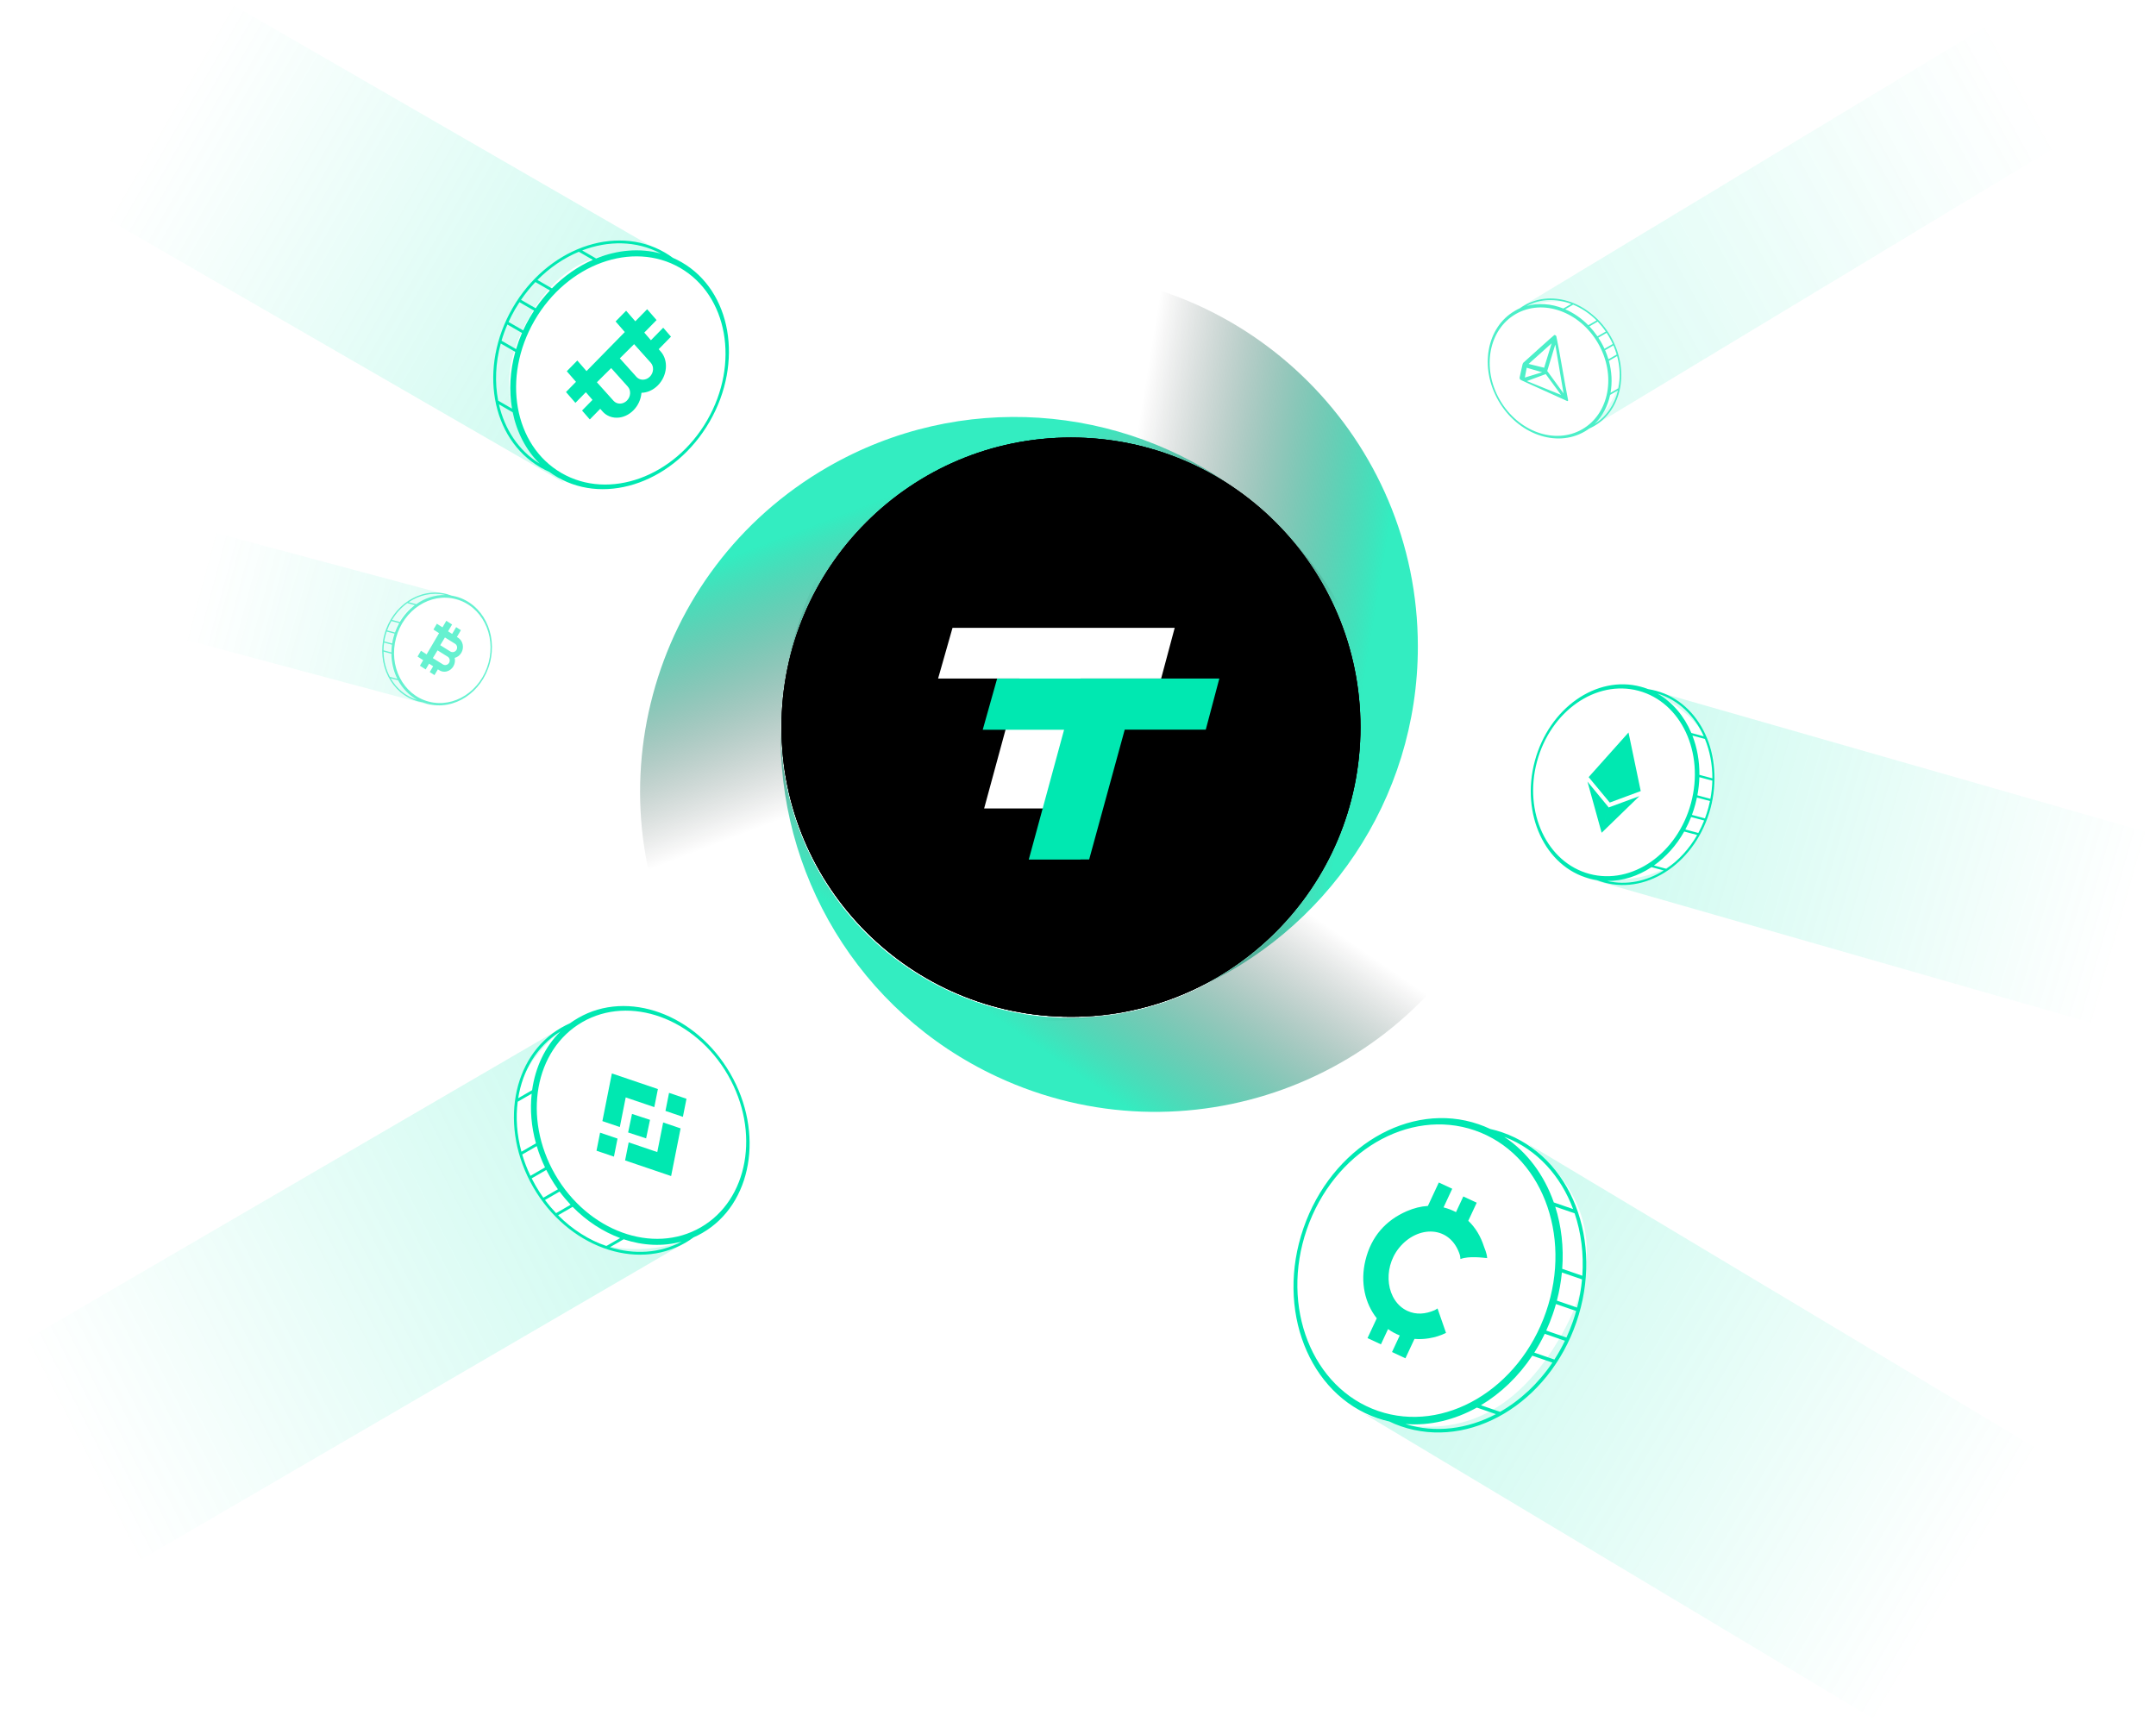
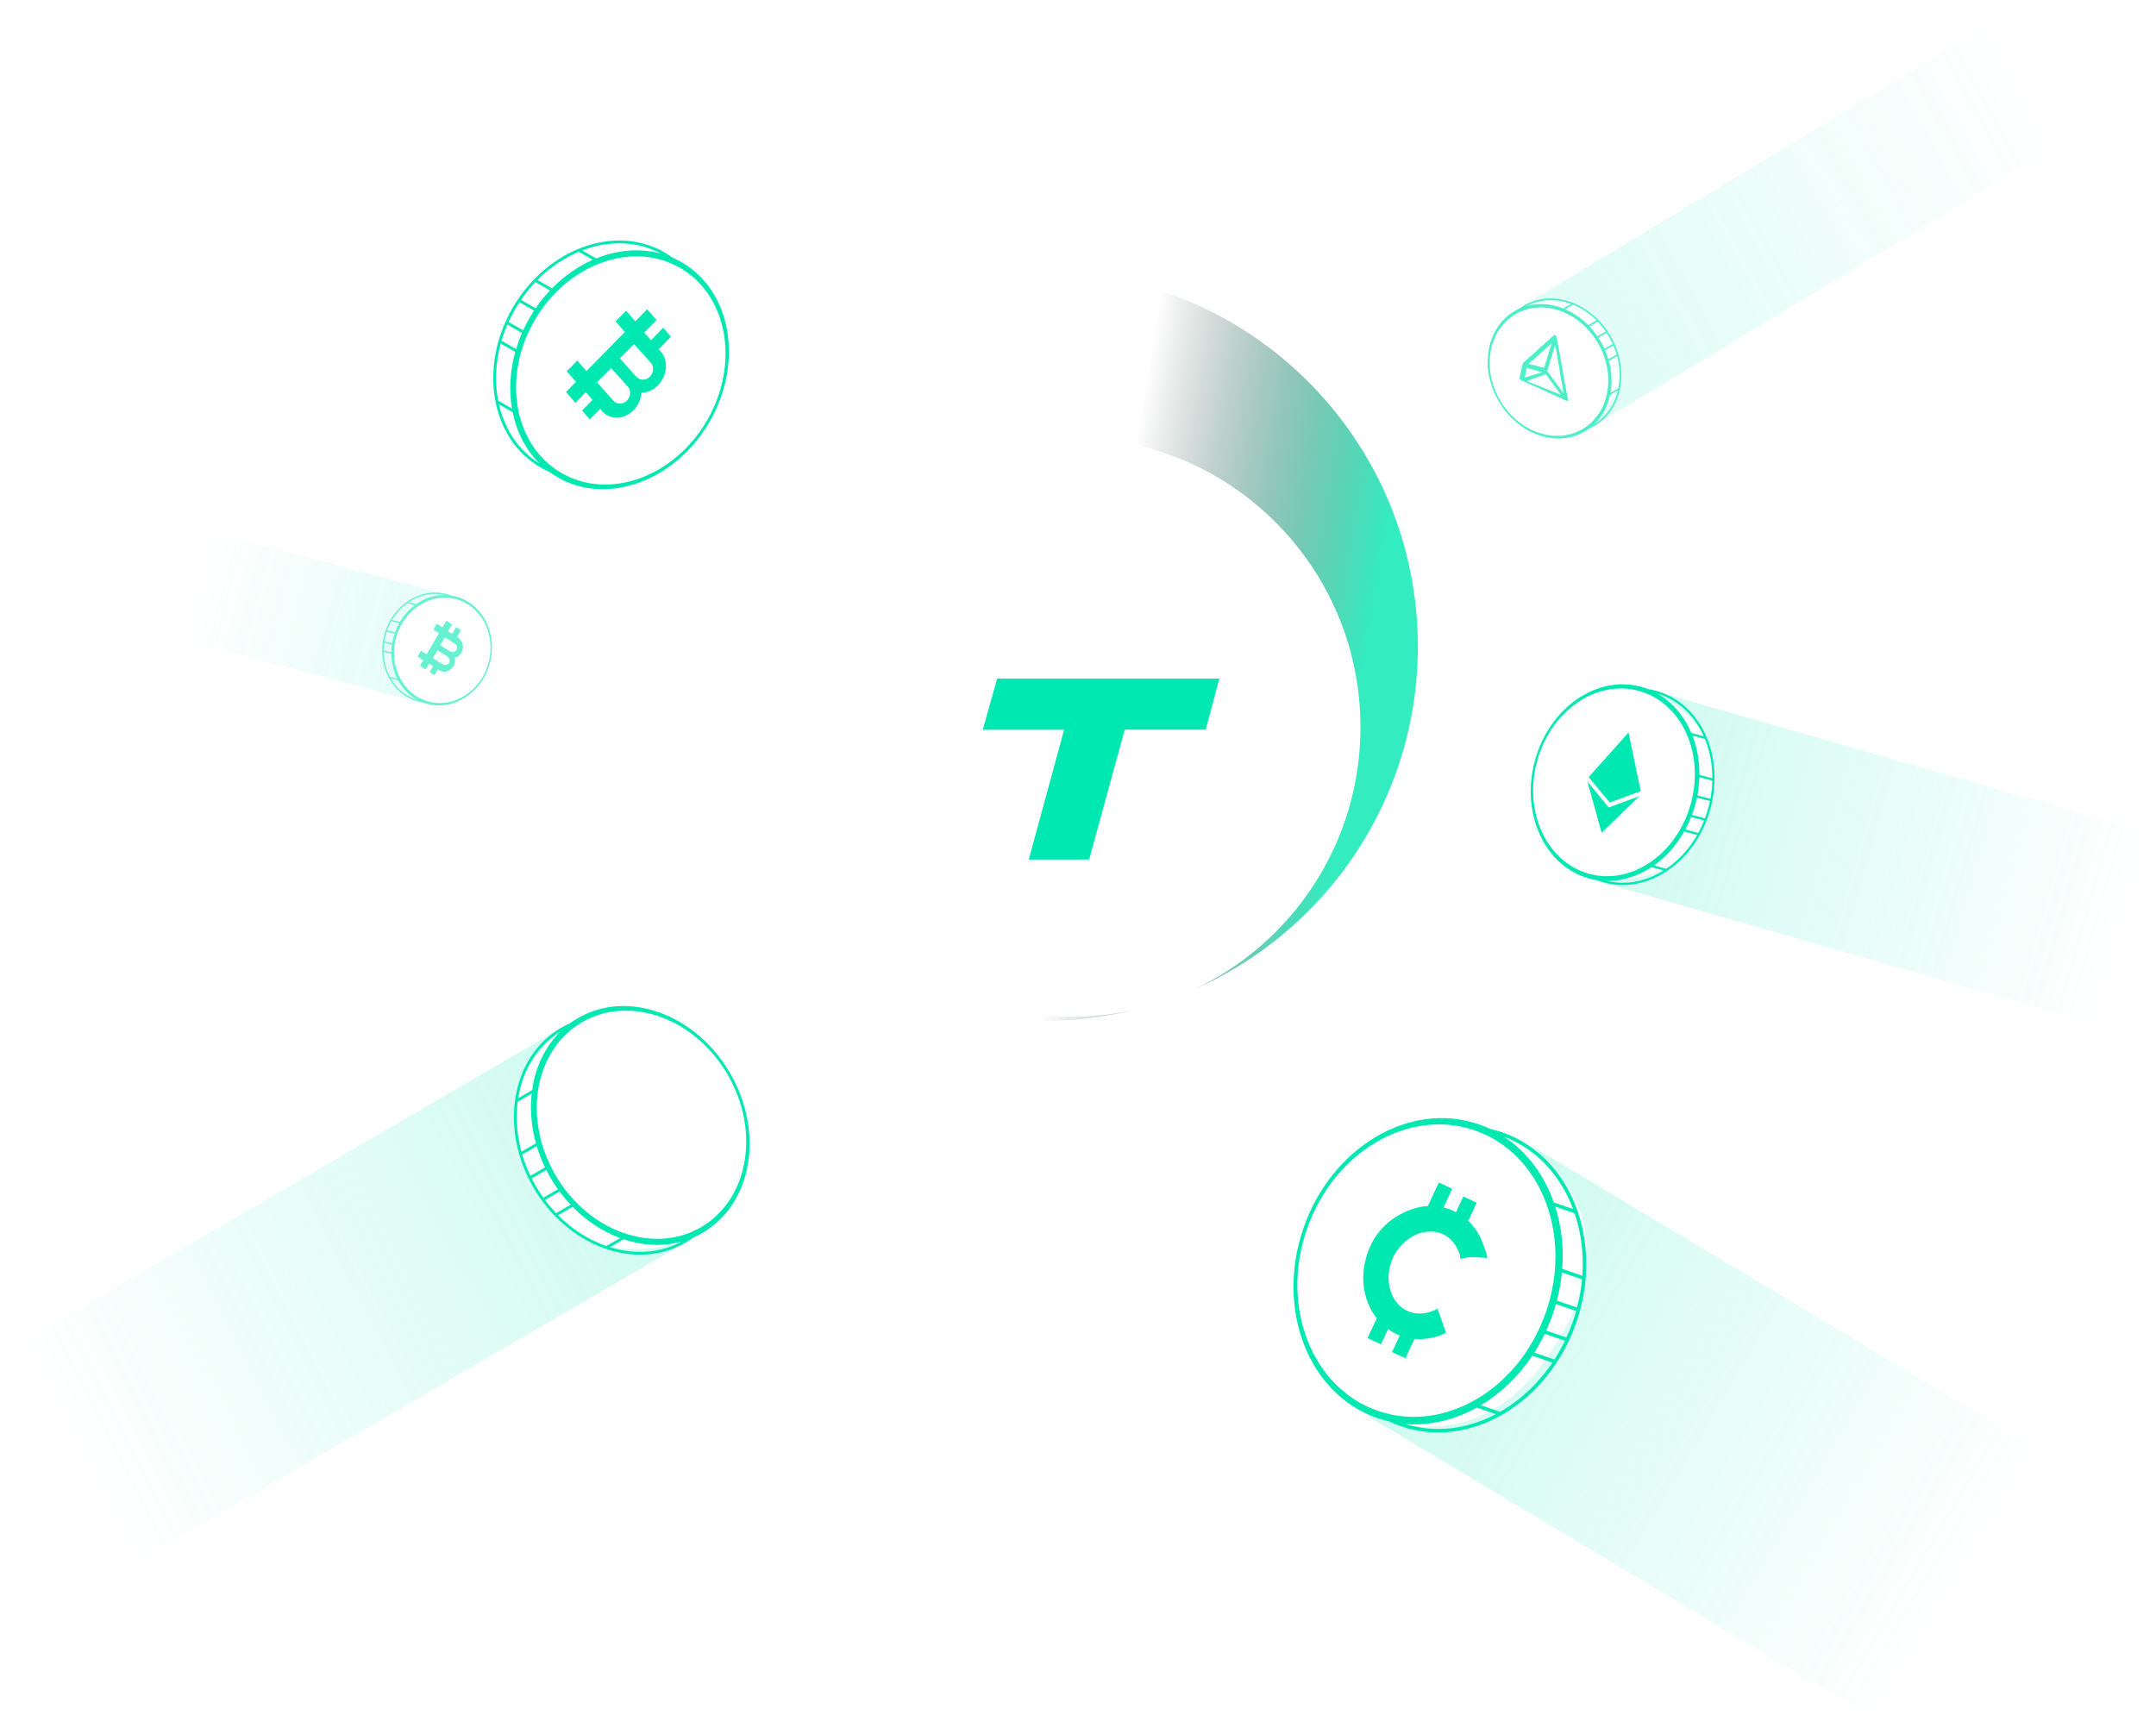
<svg xmlns="http://www.w3.org/2000/svg" xmlns:xlink="http://www.w3.org/1999/xlink" width="746px" height="600px" viewBox="0 0 746 600" version="1.1">
  <title>Main_kv</title>
  <defs>
    <linearGradient x1="100%" y1="50%" x2="0.533%" y2="50%" id="linearGradient-1">
      <stop stop-color="#FFFFFF" stop-opacity="0.385" offset="0%" />
      <stop stop-color="#000000" stop-opacity="0" offset="100%" />
    </linearGradient>
    <linearGradient x1="100%" y1="50%" x2="0.533%" y2="50%" id="linearGradient-2">
      <stop stop-color="#00E8B1" stop-opacity="0.385" offset="0%" />
      <stop stop-color="#00E8B1" stop-opacity="0" offset="100%" />
    </linearGradient>
    <linearGradient x1="100%" y1="50%" x2="0.533%" y2="50%" id="linearGradient-3">
      <stop stop-color="#FFFFFF" stop-opacity="0.385" offset="0%" />
      <stop stop-color="#000000" stop-opacity="0" offset="100%" />
    </linearGradient>
    <linearGradient x1="100%" y1="50%" x2="0.533%" y2="50%" id="linearGradient-4">
      <stop stop-color="#00E8B1" stop-opacity="0.385" offset="0%" />
      <stop stop-color="#00E8B1" stop-opacity="0" offset="100%" />
    </linearGradient>
    <linearGradient x1="100%" y1="50%" x2="0.533%" y2="50%" id="linearGradient-5">
      <stop stop-color="#FFFFFF" stop-opacity="0.385" offset="0%" />
      <stop stop-color="#000000" stop-opacity="0" offset="100%" />
    </linearGradient>
    <linearGradient x1="100%" y1="50%" x2="0.533%" y2="50%" id="linearGradient-6">
      <stop stop-color="#00E8B1" stop-opacity="0.385" offset="0%" />
      <stop stop-color="#00E8B1" stop-opacity="0" offset="100%" />
    </linearGradient>
    <linearGradient x1="100%" y1="50%" x2="0.533%" y2="50%" id="linearGradient-7">
      <stop stop-color="#FFFFFF" stop-opacity="0.385" offset="0%" />
      <stop stop-color="#000000" stop-opacity="0" offset="100%" />
    </linearGradient>
    <linearGradient x1="100%" y1="50%" x2="0.533%" y2="50%" id="linearGradient-8">
      <stop stop-color="#00E8B1" stop-opacity="0.385" offset="0%" />
      <stop stop-color="#00E8B1" stop-opacity="0" offset="100%" />
    </linearGradient>
    <linearGradient x1="100%" y1="50%" x2="0.533%" y2="50%" id="linearGradient-9">
      <stop stop-color="#FFFFFF" stop-opacity="0.385" offset="0%" />
      <stop stop-color="#000000" stop-opacity="0" offset="100%" />
    </linearGradient>
    <linearGradient x1="100%" y1="50%" x2="0.533%" y2="50%" id="linearGradient-10">
      <stop stop-color="#00E8B1" stop-opacity="0.385" offset="0%" />
      <stop stop-color="#00E8B1" stop-opacity="0" offset="100%" />
    </linearGradient>
    <linearGradient x1="100%" y1="50%" x2="0.533%" y2="50%" id="linearGradient-11">
      <stop stop-color="#FFFFFF" stop-opacity="0.385" offset="0%" />
      <stop stop-color="#000000" stop-opacity="0" offset="100%" />
    </linearGradient>
    <linearGradient x1="100%" y1="50%" x2="0.533%" y2="50%" id="linearGradient-12">
      <stop stop-color="#00E8B1" stop-opacity="0.385" offset="0%" />
      <stop stop-color="#00E8B1" stop-opacity="0" offset="100%" />
    </linearGradient>
    <linearGradient x1="90.842%" y1="64.335%" x2="56.27%" y2="58.62%" id="linearGradient-13">
      <stop stop-color="#00E8B1" offset="0%" />
      <stop stop-color="#000000" stop-opacity="0" offset="100%" />
    </linearGradient>
-     <ellipse id="path-14" cx="196.476" cy="168.562" rx="100.174" ry="100.233" />
    <filter x="-17.2%" y="-17.2%" width="134.4%" height="134.4%" filterUnits="objectBoundingBox" id="filter-15">
      <feOffset dx="0" dy="0" in="SourceAlpha" result="shadowOffsetOuter1" />
      <feGaussianBlur stdDeviation="11.5" in="shadowOffsetOuter1" result="shadowBlurOuter1" />
      <feColorMatrix values="0 0 0 0 0   0 0 0 0 0.91   0 0 0 0 0.694  0 0 0 1 0" type="matrix" in="shadowBlurOuter1" />
    </filter>
    <filter x="-17.2%" y="-17.2%" width="134.4%" height="134.4%" filterUnits="objectBoundingBox" id="filter-16">
      <feGaussianBlur stdDeviation="11.5" in="SourceAlpha" result="shadowBlurInner1" />
      <feOffset dx="0" dy="0" in="shadowBlurInner1" result="shadowOffsetInner1" />
      <feComposite in="shadowOffsetInner1" in2="SourceAlpha" operator="arithmetic" k2="-1" k3="1" result="shadowInnerInner1" />
      <feColorMatrix values="0 0 0 0 0   0 0 0 0 0.91   0 0 0 0 0.694  0 0 0 1 0" type="matrix" in="shadowInnerInner1" />
    </filter>
  </defs>
  <g id="Website" stroke="none" stroke-width="1" fill="none" fill-rule="evenodd">
    <g id="Home_精简版" transform="translate(-586, -120)">
      <g id="KV" transform="translate(0, 120)">
        <g id="Main_kv" transform="translate(586.95, 0)">
          <g id="编组" transform="translate(150.28, 91.788) rotate(-330) translate(-150.28, -91.788)translate(41.545, 48.579)">
            <path d="M181.518,-1.13686838e-13 C201.375,-1.13686838e-13 217.471,19.232 217.471,42.957 C217.471,66.681 201.375,85.914 181.518,85.914 C180.37,85.914 179.235,85.85 178.114,85.724 C176.996,85.85 175.863,85.914 174.716,85.914 C154.86,85.914 138.763,66.681 138.763,42.957 C138.763,19.232 154.86,1.8189894e-12 174.716,1.8189894e-12 C175.861,1.8189894e-12 176.994,0.064 178.111,0.189 C179.232,0.064 180.369,-1.13686838e-13 181.518,-1.13686838e-13 Z M156.842,74.199 L151.35,74.199 C157.334,80.649 165.182,84.659 173.805,84.924 C167.324,83.23 161.497,79.449 156.842,74.199 Z M182.004,1.953 C162.953,1.953 147.509,20.311 147.509,42.957 C147.509,65.603 162.953,83.961 182.004,83.961 C201.055,83.961 216.5,65.603 216.5,42.957 C216.5,20.311 201.055,1.953 182.004,1.953 Z M147.16,55.649 L141.362,55.648 C143.146,62.408 146.317,68.426 150.475,73.223 L156.004,73.223 C151.966,68.364 148.894,62.357 147.16,55.649 Z M179.303,20.047 L183.068,21.345 L183.997,21.666 L182.485,27.547 L185.797,28.689 L187.309,22.809 L191.189,24.147 L189.677,30.028 L190.757,30.4 C192.636,31.048 194.184,32.505 195.118,34.503 C196.05,36.5 196.256,38.799 195.697,40.976 C195.107,43.266 193.753,45.055 192.054,46.082 C192.99,48.018 193.281,50.37 192.692,52.66 C192.132,54.837 190.875,56.63 189.15,57.711 C188.062,58.393 186.87,58.739 185.667,58.739 C184.954,58.739 184.245,58.618 183.562,58.382 L182.474,58.007 L181.189,63.004 L177.326,61.671 L178.61,56.674 L175.29,55.528 L174.005,60.525 L170.24,59.226 L169.311,58.905 L170.541,54.121 L165.953,52.539 L167.248,47.502 L171.837,49.084 L176.55,30.752 L171.962,29.169 L173.257,24.132 L177.845,25.715 L179.303,20.047 Z M145.897,48.815 L140.073,48.815 C140.306,50.816 140.656,52.772 141.115,54.673 L146.919,54.673 C146.468,52.77 146.125,50.814 145.897,48.815 Z M178.705,43.912 L176.881,50.633 L185.069,53.31 C185.88,53.578 186.756,53.478 187.501,53.033 C188.247,52.593 188.803,51.842 189.042,50.95 C189.545,49.097 188.58,47.14 186.892,46.588 L178.705,43.912 Z M145.647,40.028 L139.819,40.028 C139.763,40.996 139.735,41.973 139.735,42.957 C139.735,44.608 139.814,46.237 139.969,47.839 L145.795,47.839 C145.643,46.237 145.565,44.608 145.565,42.957 C145.565,41.973 145.593,40.996 145.647,40.028 Z M181.437,32.775 L179.613,39.498 L187.8,42.175 L187.969,42.224 C189.604,42.654 191.287,41.605 191.773,39.814 C192.017,38.923 191.926,37.961 191.521,37.144 C191.12,36.324 190.436,35.715 189.623,35.452 L181.437,32.775 Z M146.919,31.241 L141.115,31.241 C140.508,33.755 140.091,36.367 139.884,39.051 L145.712,39.051 C145.914,36.369 146.323,33.758 146.919,31.241 Z M154.479,14.644 L148.888,14.644 C145.508,19.082 142.912,24.395 141.362,30.265 L147.16,30.265 C148.669,24.429 151.19,19.124 154.479,14.644 Z M173.807,0.99 L173.562,0.999 C164.195,1.363 155.76,6.147 149.655,13.668 L155.218,13.668 C160.108,7.402 166.547,2.886 173.807,0.99 Z" id="形状结合" fill="#00E8B1" />
-             <path d="M-2.27373675e-13,0.504 L184.606,0.504 C158.41,3.647 145.312,17.675 145.312,42.586 C145.312,67.498 158.41,82.109 184.606,86.418 L-2.27373675e-13,86.418 L-2.27373675e-13,0.504 Z" id="矩形" fill="url(#linearGradient-2)" opacity="0.5" transform="translate(92.303, 43.461) rotate(-360) translate(-92.303, -43.461)" />
          </g>
          <g id="编组备份-5" opacity="0.6" transform="translate(118.061, 216.071) rotate(-345) translate(-118.061, -216.071)translate(65.828, 196.74)">
            <path d="M87.196,0 C96.735,0 104.467,8.604 104.467,19.218 C104.467,29.832 96.735,38.436 87.196,38.436 C86.644,38.436 86.097,38.407 85.558,38.35 C85.022,38.407 84.478,38.436 83.929,38.436 C74.39,38.436 66.658,29.832 66.658,19.218 C66.658,8.604 74.39,4.8316906e-13 83.929,4.8316906e-13 C84.478,4.8316906e-13 85.021,0.029 85.558,0.084 C86.097,0.029 86.643,0 87.196,0 Z M75.343,33.195 L72.704,33.195 C75.579,36.081 79.349,37.874 83.491,37.993 C80.378,37.235 77.578,35.544 75.343,33.195 Z M87.43,0.874 C78.278,0.874 70.859,9.087 70.859,19.218 C70.859,29.349 78.278,37.562 87.43,37.562 C96.581,37.562 104,29.349 104,19.218 C104,9.087 96.581,0.874 87.43,0.874 Z M70.692,24.896 L67.906,24.896 C68.763,27.919 70.286,30.612 72.283,32.758 L74.94,32.758 C73,30.584 71.524,27.897 70.692,24.896 Z M86.132,8.968 L87.941,9.549 L88.387,9.693 L87.661,12.324 L89.252,12.835 L89.978,10.204 L91.842,10.803 L91.115,13.434 L91.634,13.6 C92.537,13.89 93.281,14.542 93.729,15.436 C94.177,16.329 94.276,17.358 94.007,18.331 C93.724,19.356 93.074,20.156 92.257,20.616 C92.707,21.482 92.846,22.534 92.564,23.559 C92.295,24.533 91.691,25.335 90.862,25.819 C90.34,26.124 89.767,26.278 89.189,26.278 C88.847,26.278 88.506,26.224 88.178,26.118 L87.655,25.951 L87.038,28.186 L85.182,27.59 L85.799,25.354 L84.204,24.842 L83.587,27.077 L81.779,26.496 L81.332,26.353 L81.923,24.212 L79.719,23.504 L80.341,21.251 L82.545,21.959 L84.81,13.758 L82.606,13.049 L83.228,10.796 L85.432,11.504 L86.132,8.968 Z M70.085,21.838 L67.287,21.839 C67.399,22.734 67.567,23.609 67.788,24.459 L70.576,24.459 C70.359,23.608 70.194,22.733 70.085,21.838 Z M85.845,19.645 L84.969,22.652 L88.902,23.85 C89.292,23.969 89.712,23.925 90.07,23.726 C90.429,23.529 90.695,23.193 90.81,22.794 C91.052,21.965 90.589,21.089 89.778,20.842 L85.845,19.645 Z M69.965,17.907 L67.165,17.908 C67.138,18.341 67.125,18.777 67.125,19.218 C67.125,19.957 67.163,20.686 67.237,21.402 L70.036,21.401 C69.963,20.685 69.925,19.956 69.925,19.218 C69.925,18.777 69.939,18.34 69.965,17.907 Z M87.157,14.663 L86.281,17.67 L90.214,18.868 L90.349,18.902 C91.117,19.061 91.894,18.595 92.122,17.812 C92.239,17.413 92.196,16.983 92.001,16.617 C91.808,16.251 91.48,15.978 91.09,15.86 L87.157,14.663 Z M70.576,13.976 L67.788,13.976 C67.496,15.101 67.296,16.269 67.196,17.47 L69.996,17.471 C70.093,16.271 70.289,15.102 70.576,13.976 Z M74.207,6.551 L71.521,6.551 C69.898,8.537 68.651,10.913 67.906,13.54 L70.692,13.54 C71.416,10.929 72.627,8.556 74.207,6.551 Z M83.49,0.443 L83.306,0.449 C78.834,0.632 74.808,2.767 71.89,6.114 L74.563,6.114 C76.911,3.312 80.004,1.292 83.49,0.443 Z" id="形状结合" fill="#00E8B1" />
            <path d="M-2.27373675e-13,0.226 L88.679,0.226 C76.096,1.632 69.804,7.907 69.804,19.052 C69.804,30.197 76.096,36.733 88.679,38.661 L-2.27373675e-13,38.661 L-2.27373675e-13,0.226 Z" id="矩形" fill="url(#linearGradient-4)" opacity="0.5" transform="translate(44.34, 19.443) rotate(-360) translate(-44.34, -19.443)" />
          </g>
          <g id="编组备份-4" transform="translate(0, 334.303)">
            <path d="M10.212,76.055 L233.343,63.488 C207.143,66.637 194.04,80.665 194.034,105.574 C194.028,130.483 207.124,145.089 233.323,149.391 L10.191,161.958 L10.212,76.055 Z" id="矩形" fill="url(#linearGradient-6)" opacity="0.5" transform="translate(121.767, 112.723) rotate(-27) translate(-121.767, -112.723)" />
            <g id="编组-3" transform="translate(217.648, 56.879) rotate(-30) translate(-217.648, -56.879)translate(178.294, 13.922)" fill="#00E8B1">
              <path d="M42.755,0 C62.611,0 78.708,19.232 78.708,42.957 C78.708,66.681 62.611,85.914 42.755,85.914 C41.607,85.914 40.471,85.85 39.351,85.724 C38.233,85.85 37.099,85.914 35.953,85.914 C16.097,85.914 0,66.681 0,42.957 C0,19.232 16.097,0 35.953,0 C37.098,0 38.23,0.064 39.348,0.189 C40.469,0.064 41.606,0 42.755,0 Z M18.079,74.199 L12.587,74.199 C18.571,80.649 26.418,84.659 35.042,84.924 C28.561,83.231 22.733,79.449 18.079,74.199 Z M43.241,1.953 C24.189,1.953 8.745,20.311 8.745,42.957 C8.745,65.603 24.189,83.961 43.241,83.961 C62.292,83.961 77.736,65.603 77.736,42.957 C77.736,20.311 62.292,1.953 43.241,1.953 Z M8.397,55.649 L2.599,55.649 C4.383,62.408 7.554,68.427 11.712,73.223 L17.241,73.223 C13.203,68.364 10.131,62.357 8.397,55.649 Z M7.133,48.815 L1.31,48.815 C1.542,50.816 1.893,52.772 2.352,54.673 L8.155,54.672 C7.705,52.77 7.362,50.814 7.133,48.815 Z M6.884,40.028 L1.056,40.028 C1,40.996 0.972,41.972 0.972,42.957 C0.972,44.608 1.051,46.237 1.206,47.839 L7.032,47.839 C6.88,46.237 6.802,44.608 6.802,42.957 C6.802,41.973 6.83,40.996 6.884,40.028 Z M8.155,31.241 L2.352,31.241 C1.745,33.755 1.327,36.367 1.121,39.051 L6.949,39.051 C7.151,36.369 7.559,33.758 8.155,31.241 Z M15.716,14.644 L10.124,14.644 C6.745,19.082 4.149,24.394 2.599,30.265 L8.397,30.265 C9.905,24.429 12.427,19.124 15.716,14.644 Z M35.044,0.99 L34.798,0.999 C25.432,1.363 16.996,6.147 10.892,13.668 L16.454,13.668 C21.344,7.402 27.784,2.886 35.044,0.99 Z" id="形状结合" />
-               <path d="M50.129,46.022 L54.33,50.813 L47.442,58.669 L43.242,63.459 L39.041,58.669 L32.153,50.813 L36.353,46.022 L43.242,53.878 L50.129,46.022 Z M42.269,38.075 L46.642,42.957 L42.269,47.838 L37.896,42.957 L42.269,38.075 Z M29.464,38.166 L33.665,42.957 L29.464,47.747 L25.264,42.957 L29.464,38.166 Z M57.017,38.167 L61.217,42.957 L57.017,47.747 L52.817,42.957 L57.017,38.167 Z M43.242,22.455 L47.442,27.245 L54.33,35.101 L50.129,39.892 L43.242,32.035 L36.353,39.892 L32.153,35.101 L39.041,27.245 L43.242,22.455 Z" id="形状结合" fill-rule="nonzero" />
            </g>
          </g>
          <g id="编组备份" transform="translate(632.701, 292.607) scale(-1, 1) rotate(-15) translate(-632.701, -292.607)translate(526.04, 256.584)">
            <path d="M0.586,1.71 L185.192,1.708 C161.982,4.219 150.377,15.439 150.376,35.369 C150.376,55.298 161.981,66.988 185.192,70.439 L0.586,70.441 L0.586,1.71 Z" id="矩形" fill="url(#linearGradient-8)" opacity="0.5" transform="translate(92.889, 36.074) rotate(-1) translate(-92.889, -36.074)" />
            <g id="编组-5" transform="translate(150.355, 0)" fill="#00E8B1">
              <path d="M34.204,0 C50.089,0 62.966,15.386 62.966,34.366 C62.966,53.345 50.089,68.731 34.204,68.731 C33.284,68.731 32.374,68.68 31.476,68.579 C30.583,68.68 29.678,68.731 28.762,68.731 C12.877,68.731 0,53.345 0,34.366 C0,15.386 12.877,1.13686838e-13 28.762,1.13686838e-13 C29.678,1.13686838e-13 30.584,0.051 31.478,0.151 C32.375,0.052 33.284,0 34.204,0 Z M14.463,59.359 L10.069,59.359 C14.857,64.52 21.137,67.728 28.037,67.939 C22.851,66.586 18.187,63.56 14.463,59.359 Z M34.593,1.562 C19.352,1.562 6.996,16.249 6.996,34.366 C6.996,52.482 19.352,67.169 34.593,67.169 C49.834,67.169 62.189,52.482 62.189,34.366 C62.189,16.249 49.834,1.562 34.593,1.562 Z M6.718,44.52 L2.079,44.52 C3.507,49.926 6.043,54.741 9.369,58.578 L13.793,58.578 C10.563,54.691 8.105,49.886 6.718,44.52 Z M5.707,39.052 L1.048,39.052 C1.234,40.653 1.514,42.217 1.881,43.737 L6.524,43.738 C6.164,42.216 5.889,40.651 5.707,39.052 Z M5.507,32.022 L0.844,32.022 C0.8,32.796 0.777,33.578 0.777,34.366 C0.777,35.686 0.841,36.989 0.964,38.27 L5.625,38.27 C5.504,36.989 5.442,35.686 5.442,34.366 C5.442,33.578 5.464,32.796 5.507,32.022 Z M6.524,24.993 L1.882,24.993 C1.396,27.004 1.062,29.093 0.897,31.241 L5.559,31.241 C5.721,29.096 6.048,27.007 6.524,24.993 Z M12.572,11.715 L8.1,11.715 C5.396,15.266 3.319,19.516 2.079,24.212 L6.718,24.212 C7.924,19.543 9.941,15.299 12.572,11.715 Z M28.037,0.792 L27.839,0.799 C20.346,1.091 13.598,4.917 8.714,10.934 L13.164,10.933 C17.077,5.921 22.229,2.308 28.037,0.792 Z" id="形状结合" />
              <path d="M43.532,36.491 L34.206,52.329 L34.206,43.163 L43.532,36.491 Z M24.876,36.709 L34.204,43.289 L34.204,52.329 L24.876,36.709 Z M34.206,16.402 L43.532,34.892 L34.206,41.505 L24.876,34.892 L34.206,16.402 Z" id="形状结合" fill-rule="nonzero" />
            </g>
          </g>
          <g id="编组备份-3" opacity="0.7" transform="translate(608.913, 83.734) scale(-1, 1) rotate(-330) translate(-608.913, -83.734)translate(502.299, 54.378)">
            <path d="M0.468,1.678 L193.29,8.803 C176.789,10.561 168.54,18.433 168.543,32.418 C168.546,46.403 176.799,54.608 193.3,57.033 L0.479,49.909 L0.468,1.678 Z" id="矩形" fill="url(#linearGradient-10)" opacity="0.5" transform="translate(96.884, 29.356) rotate(-1) translate(-96.884, -29.356)" />
            <path d="M192.778,7.162 C204.072,7.162 213.227,17.959 213.227,31.277 C213.227,44.595 204.072,55.392 192.778,55.392 C192.126,55.392 191.482,55.356 190.845,55.285 C190.208,55.356 189.563,55.392 188.91,55.392 C177.616,55.392 168.461,44.595 168.461,31.277 C168.461,17.959 177.616,7.162 188.91,7.162 C189.56,7.162 190.202,7.198 190.837,7.268 C191.475,7.198 192.123,7.162 192.778,7.162 Z M178.744,48.816 L175.62,48.816 C179.024,52.437 183.488,54.688 188.394,54.836 C184.707,53.886 181.392,51.763 178.744,48.816 Z M193.055,8.258 C182.219,8.258 173.435,18.564 173.435,31.277 C173.435,43.99 182.219,54.296 193.055,54.296 C203.89,54.296 212.674,43.99 212.674,31.277 C212.674,18.564 203.89,8.258 193.055,8.258 Z M173.237,38.402 L169.939,38.402 C170.954,42.196 172.758,45.575 175.122,48.268 L178.268,48.268 C175.971,45.54 174.223,42.168 173.237,38.402 Z M185.144,21.229 C185.366,21.199 196.785,23.647 199.239,24.172 C199.36,24.222 199.473,24.294 199.573,24.387 L199.634,24.436 C200.651,25.471 201.9,26.932 202.803,27.888 C202.996,28.08 203.087,28.374 203.042,28.662 C202.956,28.844 202.855,29.015 202.741,29.174 C202.537,29.472 201.916,30.347 201.081,31.517 L200.372,32.511 C197.506,36.52 193.14,42.595 193.14,42.595 C193.14,42.595 192.652,43.334 192.537,43.334 L192.49,43.334 C192.276,43.314 192.161,42.906 192.101,42.693 C191.574,41.028 189.913,36.501 188.273,31.991 L187.934,31.059 C186.583,27.34 185.301,23.768 184.74,21.976 L184.74,21.693 L184.756,21.648 C184.788,21.539 184.841,21.44 184.911,21.357 L184.969,21.306 C185.021,21.266 185.081,21.24 185.144,21.229 Z M201.309,30.272 L194.444,31.448 L193.46,40.32 L201.309,30.272 Z M186.484,24.243 L192.451,40.32 L193.46,30.772 L186.484,24.243 Z M172.518,34.566 L169.206,34.566 C169.338,35.689 169.538,36.787 169.799,37.854 L173.1,37.854 C172.844,36.786 172.648,35.688 172.518,34.566 Z M172.377,29.632 L169.062,29.632 C169.03,30.176 169.014,30.724 169.014,31.277 C169.014,32.204 169.059,33.118 169.147,34.017 L172.461,34.018 C172.374,33.118 172.33,32.204 172.33,31.277 C172.33,30.724 172.346,30.176 172.377,29.632 Z M199.051,26.253 L195.204,30.272 L201.309,28.872 L199.051,26.253 Z M187.356,23.239 L193.824,29.267 L197.821,25.434 L187.356,23.239 Z M173.099,24.701 L169.799,24.7 C169.453,26.111 169.216,27.577 169.099,29.084 L172.413,29.084 C172.528,27.579 172.761,26.113 173.099,24.701 Z M177.399,15.383 L174.219,15.383 C172.297,17.875 170.821,20.857 169.939,24.152 L173.237,24.152 C174.095,20.876 175.529,17.898 177.399,15.383 Z M188.394,7.718 L188.253,7.723 C182.926,7.927 178.129,10.612 174.657,14.834 L177.82,14.834 C180.602,11.317 184.264,8.782 188.394,7.718 Z" id="形状结合" fill="#00E8B1" />
          </g>
          <g id="编组备份-2" transform="translate(569.406, 486.09) scale(-1, 1) rotate(-4) translate(-569.406, -486.09)translate(432.159, 381.594)">
            <path d="M13.54,58.237 L221.232,58.522 C191.765,62.478 177.054,80.298 177.098,111.98 C177.141,143.662 191.903,162.263 221.382,167.784 L13.69,167.499 L13.54,58.237 Z" id="矩形" fill="url(#linearGradient-12)" opacity="0.5" transform="translate(117.461, 113.01) rotate(-27) translate(-117.461, -113.01)" />
            <g id="编组-4" transform="translate(212.33, 64.884) rotate(-15) translate(-212.33, -64.884)translate(162.384, 11.094)" fill="#00E8B1">
              <path d="M54.262,4.54747351e-13 C79.462,4.54747351e-13 99.891,24.083 99.891,53.79 C99.891,83.498 79.462,107.581 54.262,107.581 C52.806,107.581 51.367,107.5 49.946,107.343 C48.525,107.5 47.085,107.581 45.629,107.581 C20.429,107.581 2.27373675e-13,83.498 2.27373675e-13,53.79 C2.27373675e-13,24.083 20.429,1.13686838e-13 45.629,1.13686838e-13 C47.085,1.13686838e-13 48.525,0.08 49.946,0.238 C51.366,0.08 52.806,4.54747351e-13 54.262,4.54747351e-13 Z M22.945,92.911 L15.975,92.912 C23.569,100.989 33.529,106.009 44.473,106.341 C36.248,104.22 28.852,99.485 22.945,92.911 Z M54.878,2.445 C30.7,2.445 11.099,25.433 11.099,53.79 C11.099,82.147 30.7,105.136 54.878,105.136 C79.057,105.136 98.657,82.147 98.657,53.79 C98.657,25.433 79.057,2.445 54.878,2.445 Z M10.657,69.684 L3.298,69.683 C5.562,78.146 9.587,85.682 14.863,91.689 L21.881,91.688 C16.756,85.604 12.858,78.083 10.657,69.684 Z M9.053,61.126 L1.662,61.126 C1.958,63.632 2.402,66.081 2.985,68.461 L10.35,68.461 C9.779,66.079 9.343,63.63 9.053,61.126 Z M8.737,50.122 L1.34,50.123 C1.269,51.334 1.233,52.557 1.233,53.79 C1.233,55.858 1.334,57.897 1.53,59.902 L8.924,59.903 C8.731,57.897 8.633,55.857 8.633,53.79 C8.633,52.558 8.668,51.334 8.737,50.122 Z M10.35,39.12 L2.985,39.12 C2.214,42.268 1.685,45.538 1.423,48.9 L8.819,48.9 C9.075,45.542 9.594,42.272 10.35,39.12 Z M19.946,18.336 L12.849,18.337 C8.56,23.894 5.265,30.546 3.298,37.898 L10.657,37.897 C12.571,30.589 15.772,23.947 19.946,18.336 Z M44.475,1.24 L44.164,1.251 C32.277,1.707 21.571,7.697 13.823,17.115 L20.883,17.115 C27.089,9.269 35.261,3.614 44.475,1.24 Z" id="形状结合" />
              <path d="M55.017,24.119 L55.017,31.234 C56.447,30.955 57.931,30.841 59.465,30.894 L59.618,30.901 L59.618,24.913 L64.738,24.913 L64.738,31.824 C67.968,32.893 70.881,34.858 73.474,37.663 C73.693,37.9 75.356,39.307 76.111,40.766 C74.775,41.251 70.098,42.67 67.87,44.962 C67.619,44.564 67.425,44.132 67.135,43.814 C59.746,35.736 49.421,40.584 46.988,50.47 C44.745,59.585 50.841,69.054 58.878,68.982 C62.174,68.952 64.942,67.394 67.27,64.767 C67.504,64.503 67.673,64.163 67.905,63.807 C70.073,66.037 72.091,68.112 74.152,70.233 C72.803,71.941 71.266,73.274 69.6,74.417 C68.157,75.408 66.66,76.173 65.138,76.726 L65.137,84.138 L60.017,84.138 L60.017,77.802 C58.469,77.901 56.926,77.802 55.415,77.518 L55.416,83.345 L50.296,83.345 L50.296,75.783 C44.499,72.881 39.825,67.052 38.259,59.234 C36.595,50.925 38.798,43.732 44.021,37.822 C45.811,35.796 47.775,34.21 49.897,33.068 L49.897,24.119 L55.017,24.119 Z" id="形状结合" transform="translate(56.912, 54.129) scale(-1, 1) rotate(6) translate(-56.912, -54.129)" />
            </g>
          </g>
          <g id="编组-6" transform="translate(173.136, 83.087)">
            <path d="M186.998,11.053 C258.525,11.053 316.508,69.071 316.508,140.64 C316.508,193.879 284.423,239.619 238.545,259.556 C272.853,243.648 296.65,208.886 296.65,168.562 C296.65,113.205 251.8,68.329 196.476,68.329 C141.152,68.329 96.302,113.205 96.302,168.562 C96.302,223.919 141.152,268.795 196.476,268.795 C204.062,268.795 211.451,267.951 218.554,266.353 C208.453,268.883 197.882,270.227 186.998,270.227 C115.471,270.227 57.488,212.209 57.488,140.64 C57.488,69.071 115.471,11.053 186.998,11.053 Z" id="形状结合" fill="url(#linearGradient-13)" opacity="0.8" />
-             <path d="M225.636,42.555 C297.163,42.555 355.147,100.573 355.147,172.142 C355.147,225.38 323.061,271.12 277.183,291.058 C311.491,275.15 335.288,240.387 335.288,200.064 C335.288,144.707 290.439,99.831 235.114,99.831 C179.79,99.831 134.941,144.707 134.941,200.064 C134.941,255.421 179.79,300.297 235.114,300.297 C242.7,300.297 250.089,299.453 257.192,297.854 C247.092,300.385 236.521,301.729 225.636,301.729 C154.11,301.729 96.126,243.711 96.126,172.142 C96.126,100.573 154.11,42.555 225.636,42.555 Z" id="形状结合" fill="url(#linearGradient-13)" opacity="0.8" transform="translate(225.636, 172.142) rotate(115) translate(-225.636, -172.142)" />
-             <path d="M176.981,61.17 C248.507,61.17 306.491,119.188 306.491,190.757 C306.491,243.995 274.405,289.735 228.528,309.673 C262.835,293.764 286.632,259.002 286.632,218.679 C286.632,163.322 241.783,118.446 186.459,118.446 C131.134,118.446 86.285,163.322 86.285,218.679 C86.285,274.036 131.134,318.912 186.459,318.912 C194.044,318.912 201.433,318.068 208.536,316.469 C198.436,319 187.865,320.343 176.981,320.343 C105.454,320.343 47.47,262.325 47.47,190.757 C47.47,119.188 105.454,61.17 176.981,61.17 Z" id="形状结合" fill="url(#linearGradient-13)" opacity="0.8" transform="translate(176.981, 190.757) rotate(-120) translate(-176.981, -190.757)" />
            <g id="椭圆形">
              <use fill="black" fill-opacity="1" filter="url(#filter-15)" xlink:href="#path-14" />
              <use fill="#000000" fill-rule="evenodd" xlink:href="#path-14" />
              <use fill="black" fill-opacity="1" filter="url(#filter-16)" xlink:href="#path-14" />
            </g>
            <g id="TTw" transform="translate(150.506, 134.197)">
              <path d="M15.926,62.506 C24.075,32.529 28.149,17.541 28.149,17.541 L-2.84217094e-14,17.541 C-2.84217094e-14,17.541 1.662,11.694 4.986,0 L81.867,0 L77.174,17.541 L49.324,17.541 L36.825,62.506 Z" id="形状结合" fill="#FFFFFF" />
              <path d="M97.312,17.541 L92.619,35.22 L64.58,35.22 L52.269,80.151 L49.29,80.15 L49.28,80.186 L31.371,80.186 C39.52,50.233 43.594,35.256 43.594,35.256 L15.445,35.256 C15.445,35.256 15.521,34.985 15.674,34.442 L15.739,34.211 C16.35,32.039 17.914,26.483 20.431,17.541 L97.312,17.541 Z" id="形状结合" fill="#00E8B1" />
            </g>
          </g>
        </g>
      </g>
    </g>
  </g>
</svg>